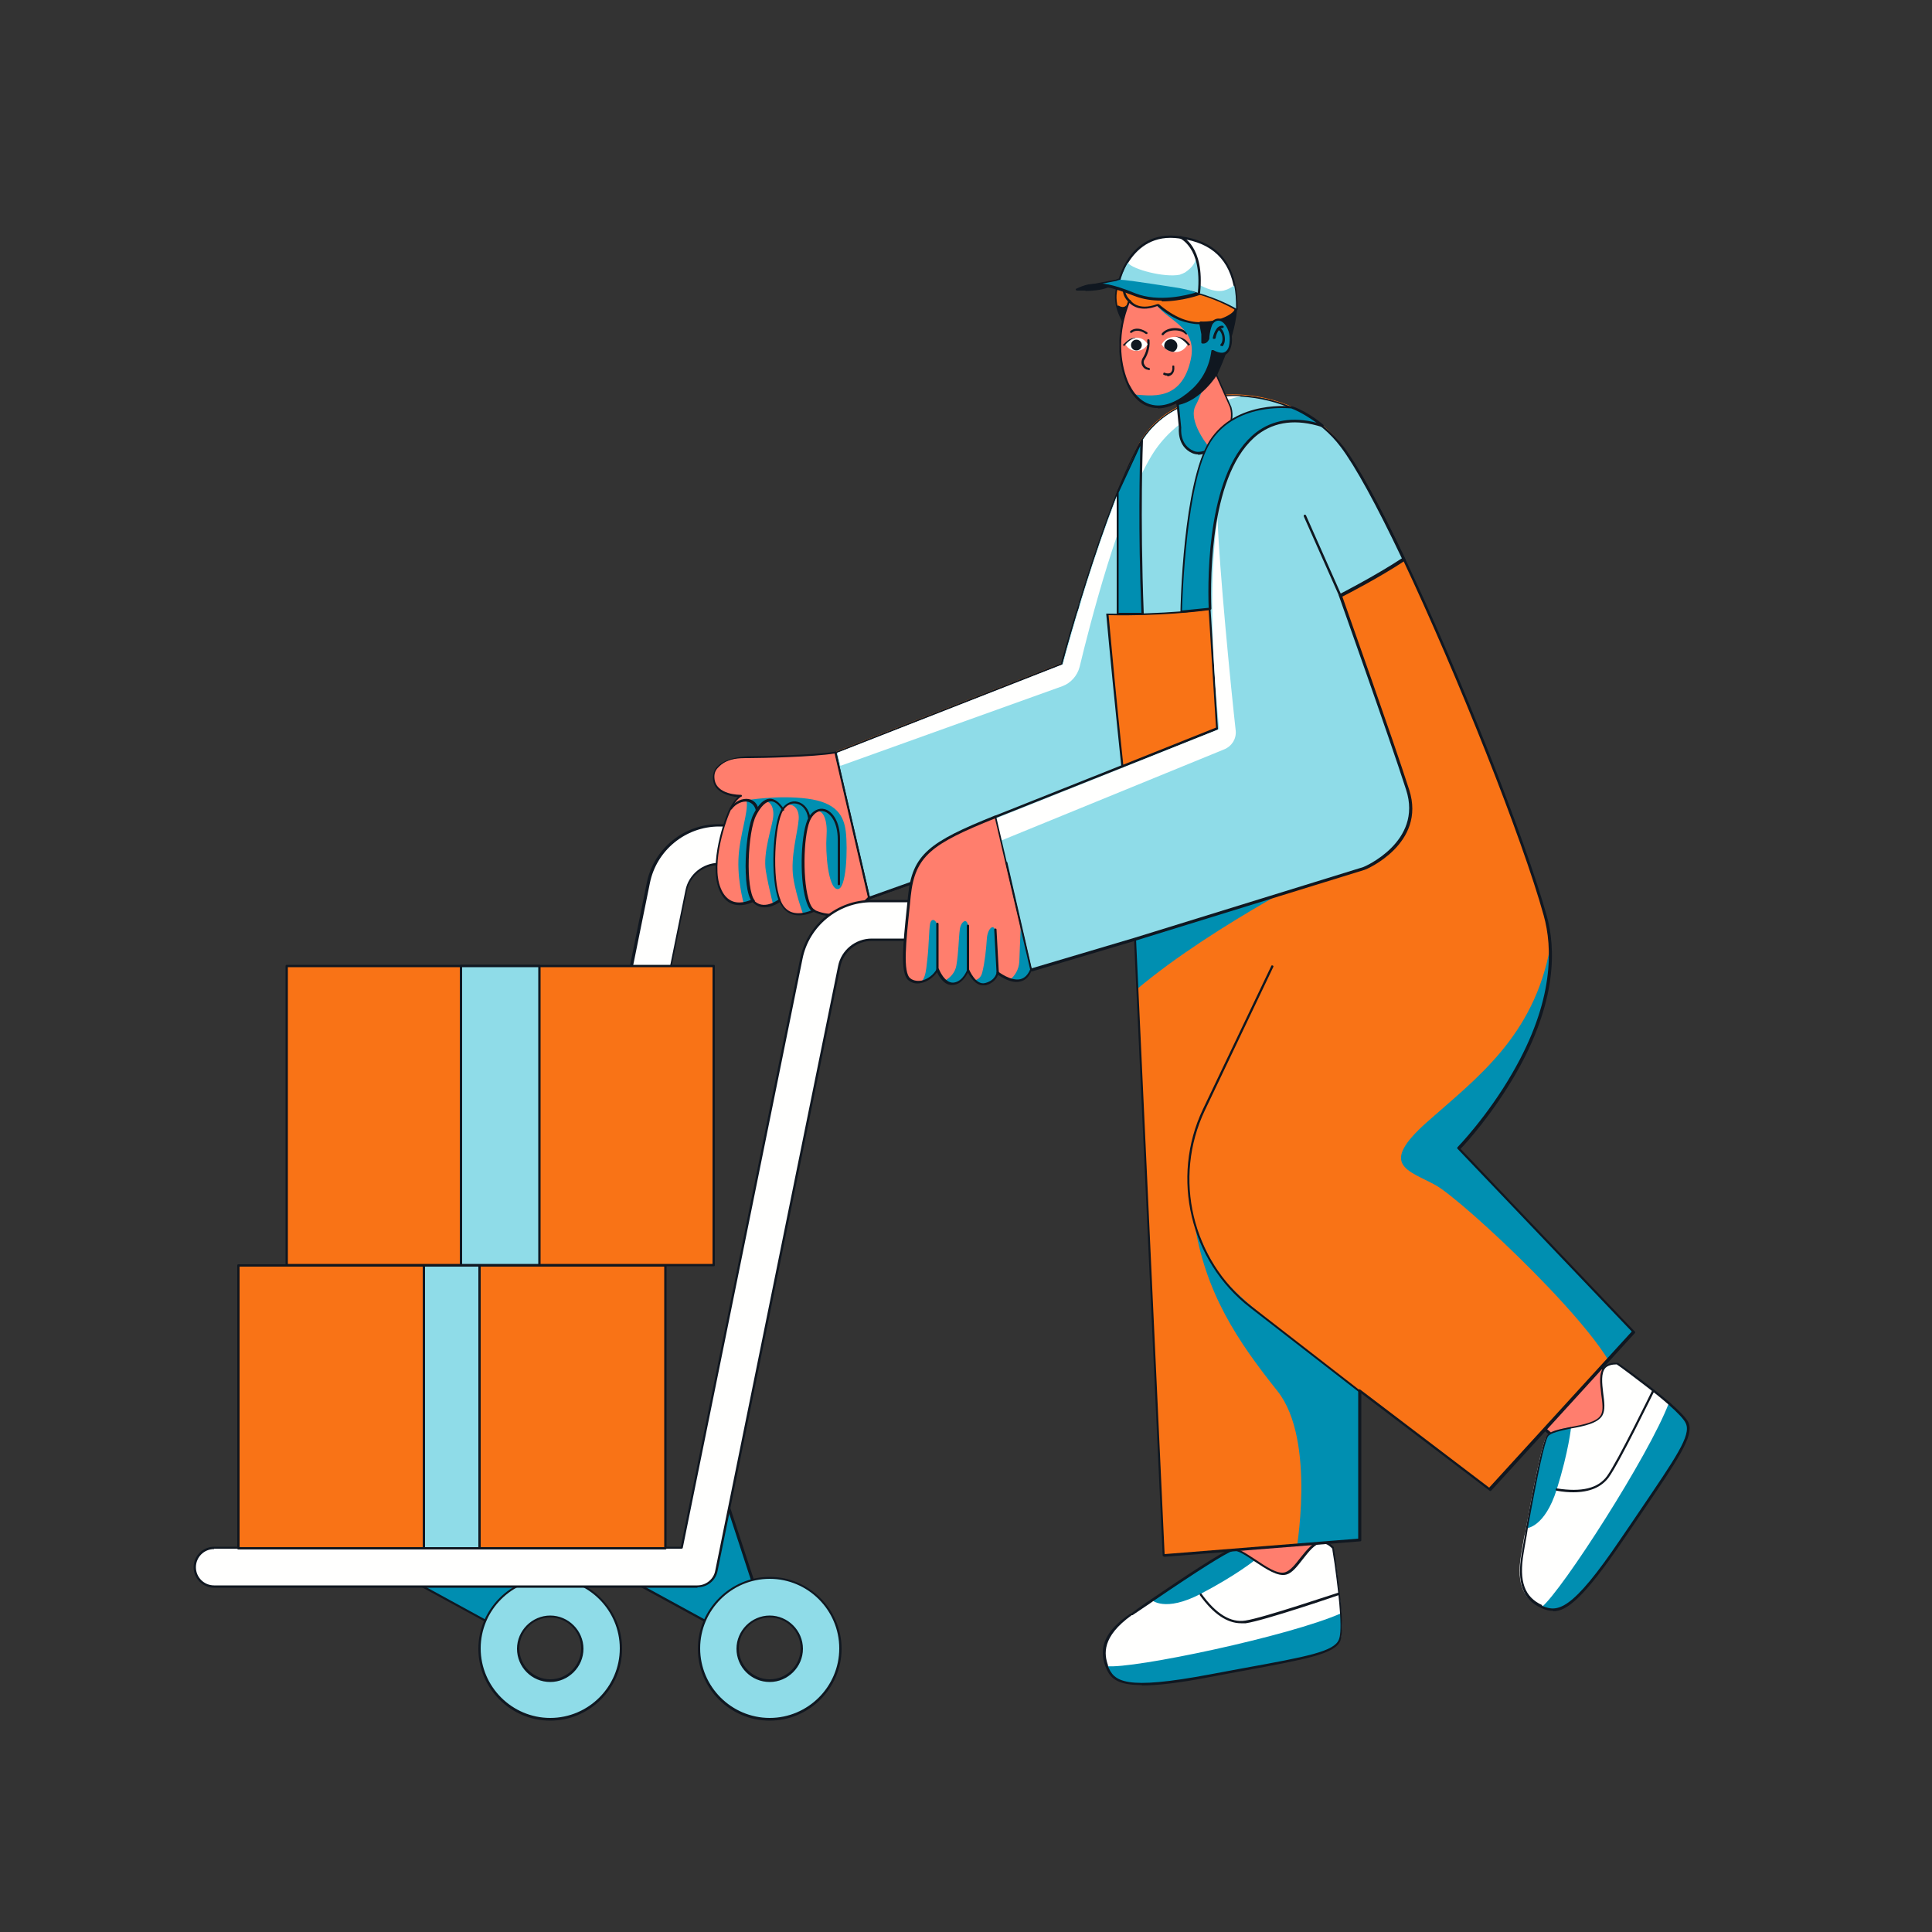
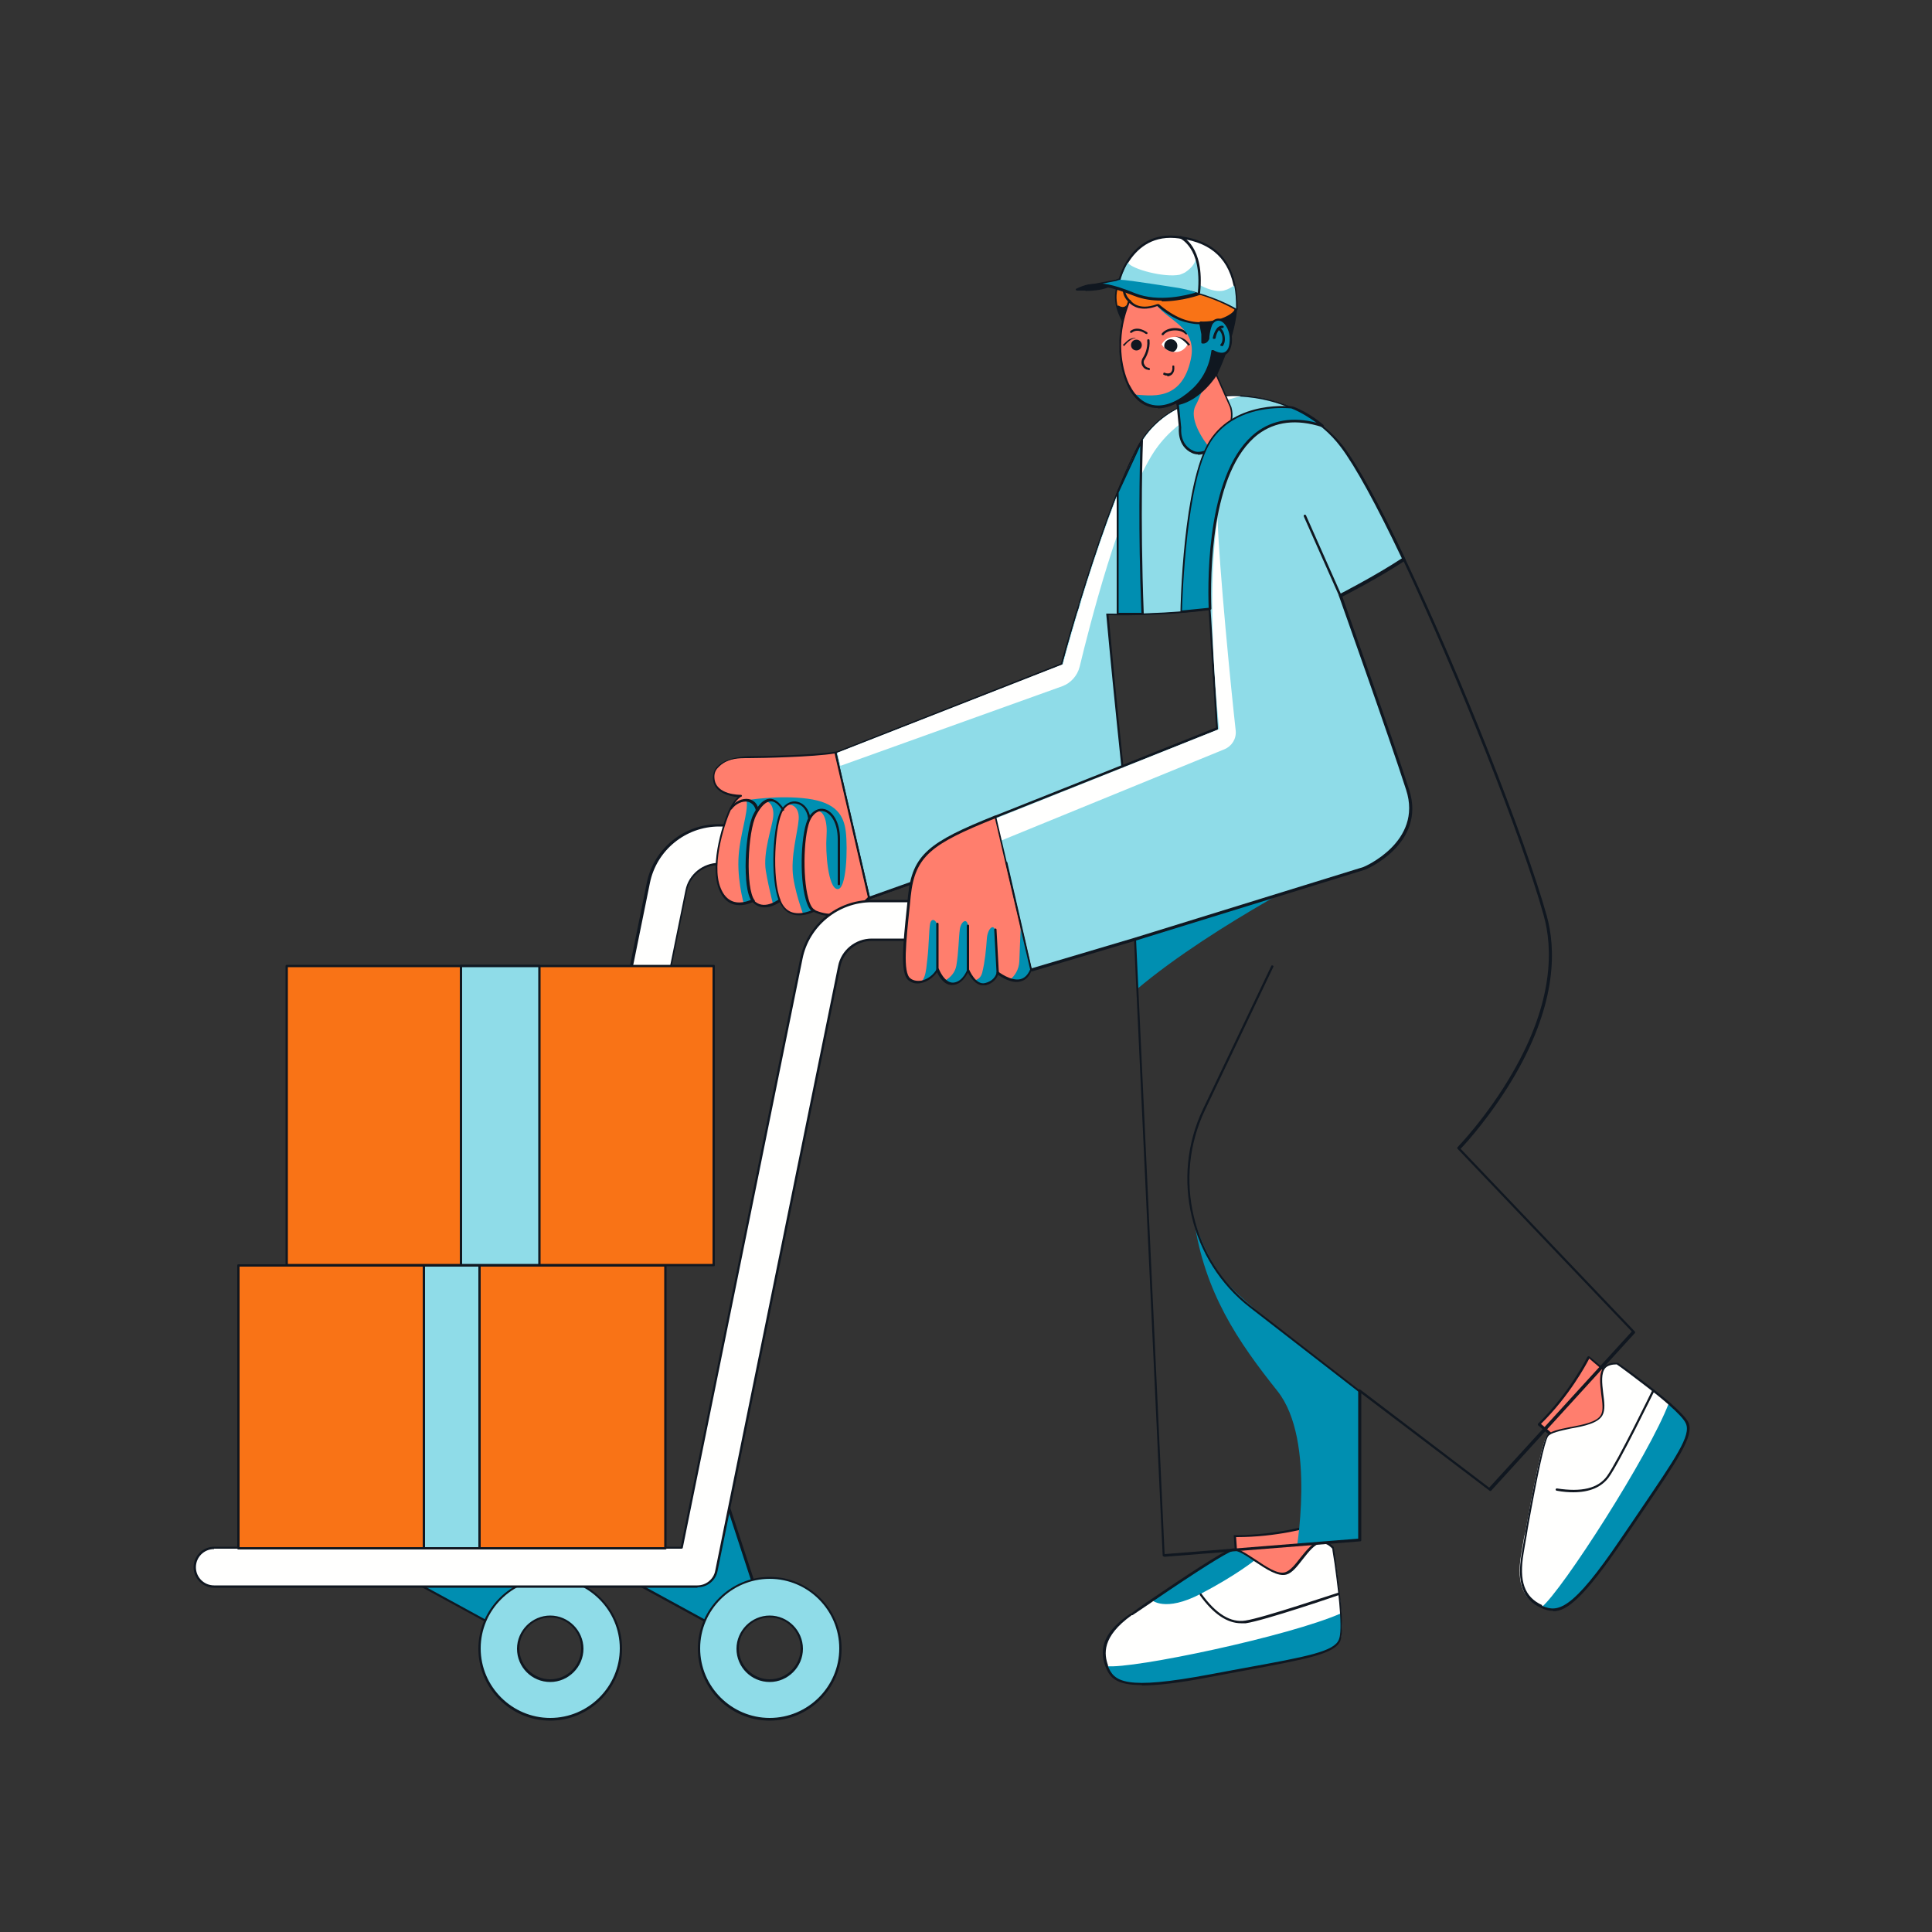
<svg xmlns="http://www.w3.org/2000/svg" transform="scale(1)" id="_0804_Factory_Worker" data-name=" 0804 Factory Worker" version="1.1" viewBox="0 0 500 500" class="show_show__wrapper__graphic__5Waiy ">
  <rect x="0" y="0" width="500" height="500" fill="#333333" stroke="none" />
  <title>React</title>
  <defs>
    <style>
      .cls-1 {
        fill: #101720;
      }

      .cls-1, .cls-2, .cls-3, .cls-4, .cls-5, .cls-6, .cls-7, .cls-8, .cls-9, .cls-10 {
        stroke-width: 0px;
      }

      .cls-2 {
        fill: #008fb1;
      }

      .cls-11 {
        clip-path: url(#clippath);
      }

      .cls-3 {
        fill: none;
      }

      .cls-4 {
        fill: #f97316;
      }

      .cls-5 {
        fill: #008eb1;
      }

      .cls-6 {
        fill: #ff7e6d;
      }

      .cls-12 {
        clip-path: url(#clippath-1);
      }

      .cls-13 {
        clip-path: url(#clippath-4);
      }

      .cls-14 {
        clip-path: url(#clippath-3);
      }

      .cls-15 {
        clip-path: url(#clippath-2);
      }

      .cls-7 {
        fill: #ff7e6e;
      }

      .cls-8 {
        fill: #5c2f00;
      }

      .cls-9 {
        fill: #8fdce8;
      }

      .cls-10 {
        fill: #fffffe;
      }
    </style>
    <clipPath id="clippath">
      <path class="cls-3" d="M216.3,194.7l8.7,37.6s-6.3,7.2-14.5,3.4c0,0-6.5,3.2-8.7-2.6,0,0-4.3,3.3-7.1,0,0,0-5.8,3.3-8.4-3.1s1.3-18,2.8-20.8c1.5-2.8,2.7-3.2,2.7-3.2,0,0-6.8,0-7.1-4.6s6.7-5.5,9.3-5.5,16.9-.3,22.3-1.2h0Z" />
    </clipPath>
    <clipPath id="clippath-1">
      <path class="cls-3" d="M422.7,344.6l-37.2,40.8-33.6-25.6v38.6l-50.7,4-7.4-159.6-26.9,8-16.1-22.2-3.2-4.4-22.5,8-7.8-33.6-.9-4.1,58.4-22.9s1.5-5.5,3.8-13.3c.1-.5.3-1,.5-1.5.2-.6.4-1.2.5-1.8,3.9-12.5,9.5-29.3,14.9-39.6,5.3-10.1,17.1-14.3,28.7-13,9.2,1,18.4,5.4,24.2,13,4,5.3,9.7,16,15.9,29,14.1,29.8,31,72.1,36.5,92.2,8.1,29-22.4,60.3-22.4,60.3l45.3,47.5h0Z" />
    </clipPath>
    <clipPath id="clippath-2">
      <path class="cls-3" d="M257.6,211.4c-17.1,6.9-21.2,10.1-22.3,20.5s-2.3,19.8,0,21.6,6.1-.2,7.3-2.5c0,0,1.4,4,4.1,3.7s3.8-3.7,3.8-3.7c0,0,1.8,4.4,4.5,3.7,2.8-.7,3.1-2.9,3.1-2.9,0,0,6.3,5.1,8.6-.8l-9.2-39.6h0Z" />
    </clipPath>
    <clipPath id="clippath-3">
      <path class="cls-3" d="M300.6,89.2s.9-2.1,3.6-2c2.6,0,3.2,1.8,3.2,1.8,0,0-.9,2.2-3.3,2.1-2.4,0-3.4-1.9-3.4-1.9Z" />
    </clipPath>
    <clipPath id="clippath-4">
      <path class="cls-3" d="M297,89s-.8-1.8-3.1-1.7-2.7,1.6-2.7,1.6c0,0,.8,1.9,2.9,1.8s2.9-1.7,2.9-1.7h0Z" />
    </clipPath>
  </defs>
  <g id="hand">
    <g>
      <path class="cls-10" d="M212.4,218.6c0,2.8-2.2,5-5,5h-21.4c-4.1,0-7.6,2.9-8.4,6.9l-31.8,156.6c-.5,2.3-2.5,4-4.9,4h-26.7v-10h22.6l31-152.6c1.8-8.6,9.4-14.9,18.2-14.9h21.4c2.8,0,5,2.2,5,5h0Z" />
      <path class="cls-1" d="M140.9,391.3h-26.7c-.2,0-.3-.1-.3-.3v-10c0-.2.1-.3.3-.3h22.3l30.9-152.3c1.8-8.8,9.6-15.1,18.5-15.1h21.4c2.9,0,5.3,2.4,5.3,5.3s-2.4,5.3-5.3,5.3h-21.4c-3.9,0-7.3,2.8-8.1,6.6l-31.8,156.6c-.5,2.5-2.7,4.2-5.2,4.2ZM114.6,390.8h26.4c2.2,0,4.2-1.6,4.6-3.8l31.8-156.6c.8-4.1,4.5-7.1,8.7-7.1h21.4c2.6,0,4.7-2.1,4.7-4.7s-2.1-4.7-4.7-4.7h-21.4c-8.7,0-16.2,6.2-17.9,14.6l-31,152.5c0,.1-.2.2-.3.2h-22.3v9.4Z" />
    </g>
    <path class="cls-6" d="M216.3,194.7l8.7,37.6s-6.3,7.2-14.5,3.4c0,0-6.5,3.2-8.7-2.6,0,0-4.3,3.3-7.1,0,0,0-5.8,3.3-8.4-3.1s1.3-18,2.8-20.8,2.7-3.2,2.7-3.2c0,0-6.8,0-7.1-4.6s6.7-5.5,9.3-5.5,16.9-.3,22.3-1.2h0Z" />
    <g class="cls-11">
      <path class="cls-2" d="M193.2,207.1c.6,3.1-1.9,9.1-2.1,15.5s1.7,12.4,1.7,12.4l2.4-.8s-2-5.2-2.2-7.9.8-11.7,1.5-13.6,1.5-4.1,3-5,2.9.9,2.6,3.7-2.7,9.2-1.9,14,2.2,9.9,2.2,9.9l1.4-1.2s-1.3-5.7-1.4-8.3,0-8,.6-11.3,1.6-5.6,2.7-6.1,3.2.4,3,3.6-2.2,9.8-1.4,15.1,3.1,10.9,3.1,10.9l2.6-1.4s-2.1-1.6-2.6-5.3-.7-10.4-.3-14,1.7-7.3,3.4-7.4,2.7,2.6,2.4,6.6.4,13.3,2.8,13.6,2.7-10.6,2.2-14.8-2.4-7.6-9.9-8.6-15.8.4-15.8.4" />
    </g>
    <path class="cls-1" d="M210.5,236s0,0-.1,0c-.8-.4-1.4-1.5-1.9-3.3-1.7-5.9-1.2-17.8.8-21.2,1-1.7,2.6-2.5,4.1-2.1,2,.5,4,3.2,4,7.8v11.6c0,.2-.1.3-.3.3s-.3-.1-.3-.3v-11.6c0-4.3-1.8-6.7-3.5-7.2-1.3-.4-2.5.3-3.4,1.8-1.9,3.2-2.3,15-.7,20.7.4,1.6,1,2.6,1.6,2.9.1,0,.2.3.1.4,0,.1-.2.2-.3.2Z" />
    <path class="cls-1" d="M215.4,237.1c-1.5,0-3.1-.3-4.8-1.1-.6.3-3.5,1.5-5.9.5-1.3-.5-2.2-1.5-2.9-3-1.1.7-4.5,2.6-7,0-.7.3-2.9,1.2-5.1.5-1.6-.5-2.8-1.8-3.6-3.8-2.7-6.6,1.4-18.5,2.8-21.1.8-1.5,1.5-2.4,2.1-2.8-1.9-.2-6.3-1-6.5-4.8,0-1.2.3-2.3,1.1-3.1,2.4-2.6,7.9-2.7,8.5-2.7,3.1,0,17-.3,22.2-1.2.2,0,.3,0,.3.2l8.7,37.6c0,0,0,.2,0,.3,0,0-4.1,4.6-9.9,4.6ZM210.5,235.4s0,0,.1,0c7.3,3.5,13.2-2.3,14-3.2l-8.6-37.2c-5.4.9-19,1.2-22.1,1.2s-5.8,0-8.1,2.5c-.7.7-1,1.6-.9,2.7.3,4.4,6.7,4.3,6.8,4.3.2,0,.3.1.3.2s0,.3-.2.3c0,0-1.2.5-2.5,3.1-1.3,2.4-5.4,14.2-2.8,20.5.7,1.8,1.8,3,3.2,3.5,2.3.8,4.8-.5,4.8-.5.1,0,.3,0,.4,0,2.6,3.1,6.5,0,6.6,0,0,0,.2,0,.3,0,0,0,.2,0,.2.2.6,1.5,1.5,2.5,2.7,3,2.5,1,5.5-.5,5.6-.5,0,0,0,0,.1,0Z" />
    <path class="cls-1" d="M201.9,233.4c-.1,0-.2,0-.3-.2-2.4-5.8-1.6-20.4.7-23.8,1-1.5,2.6-2.3,4.1-1.9,1.7.4,3,2,3.3,4.1,0,.2,0,.3-.3.3-.2,0-.3,0-.3-.3-.3-1.9-1.4-3.3-2.9-3.6-1.3-.3-2.6.3-3.5,1.7-2.2,3.3-3,17.7-.7,23.2,0,.2,0,.3-.2.4,0,0,0,0-.1,0Z" />
    <path class="cls-1" d="M194.8,233.4c0,0-.2,0-.2-.1-2.7-3.4-1.7-18.6.4-22.6,1.3-2.6,2.7-3.9,4.2-4,1.3,0,2.5.9,3.7,2.7,0,.1,0,.3,0,.4-.1,0-.3,0-.4,0-1-1.7-2.1-2.5-3.1-2.4-1.2,0-2.5,1.3-3.7,3.6-2.2,4.2-2.8,19-.4,22,.1.1,0,.3,0,.4,0,0-.1,0-.2,0Z" />
    <path class="cls-1" d="M195.9,209.9c-.1,0-.3,0-.3-.2-.3-1.2-1-1.9-2-2.2-1.4-.3-3.2.5-4.2,1.9,0,.1-.3.2-.4,0-.1,0-.2-.3,0-.4,1.2-1.6,3.1-2.5,4.8-2.2,1.3.3,2.2,1.2,2.5,2.6,0,.2,0,.3-.2.4,0,0,0,0,0,0Z" />
  </g>
  <g id="trolley">
    <g>
      <polygon class="cls-5" points="188 388.5 196.4 414.1 186.2 421.5 160.8 407.7 178.6 405 188 388.5" />
      <path class="cls-1" d="M186.2,421.8s0,0-.1,0l-25.5-13.9c-.1,0-.2-.2-.2-.3s.1-.2.3-.2l17.7-2.6,9.4-16.4c0-.1.2-.2.3-.2.1,0,.2,0,.3.2l8.4,25.6c0,.1,0,.3-.1.3l-10.1,7.4c0,0-.1,0-.2,0ZM161.7,407.8l24.5,13.4,9.8-7.2-8.1-24.8-9.1,15.9c0,0-.1.1-.2.1l-16.9,2.5Z" />
    </g>
    <g>
      <path class="cls-9" d="M199.2,445c-10.1,0-18.3-8.2-18.3-18.3s8.2-18.3,18.3-18.3,18.3,8.2,18.3,18.3-8.2,18.3-18.3,18.3ZM199.2,418.3c-4.6,0-8.3,3.7-8.3,8.3s3.7,8.3,8.3,8.3,8.3-3.7,8.3-8.3-3.7-8.3-8.3-8.3Z" />
      <path class="cls-1" d="M199.2,445.3c-10.3,0-18.6-8.4-18.6-18.6s8.4-18.6,18.6-18.6,18.6,8.4,18.6,18.6-8.4,18.6-18.6,18.6ZM199.2,408.6c-9.9,0-18,8.1-18,18s8.1,18,18,18,18-8.1,18-18-8.1-18-18-18ZM199.2,435.3c-4.8,0-8.6-3.9-8.6-8.6s3.9-8.6,8.6-8.6,8.6,3.9,8.6,8.6-3.9,8.6-8.6,8.6ZM199.2,418.6c-4.4,0-8,3.6-8,8s3.6,8,8,8,8-3.6,8-8-3.6-8-8-8Z" />
    </g>
    <g>
      <polygon class="cls-5" points="131.2 388.5 139.6 414.1 129.5 421.5 104 407.7 121.8 405 131.2 388.5" />
      <path class="cls-1" d="M129.5,421.8s0,0-.1,0l-25.5-13.9c-.1,0-.2-.2-.2-.3s.1-.2.3-.2l17.7-2.6,9.4-16.4c0-.1.2-.2.3-.2.1,0,.2,0,.3.2l8.4,25.6c0,.1,0,.3-.1.3l-10.2,7.4c0,0-.1,0-.2,0ZM104.9,407.8l24.5,13.4,9.8-7.2-8.1-24.8-9.1,15.9c0,0-.1.1-.2.1l-16.9,2.5Z" />
    </g>
    <g>
      <path class="cls-9" d="M142.4,445c-10.1,0-18.3-8.2-18.3-18.3s8.2-18.3,18.3-18.3,18.3,8.2,18.3,18.3-8.2,18.3-18.3,18.3ZM142.4,418.3c-4.6,0-8.3,3.7-8.3,8.3s3.7,8.3,8.3,8.3,8.3-3.7,8.3-8.3-3.7-8.3-8.3-8.3Z" />
      <path class="cls-1" d="M142.4,445.3c-10.3,0-18.6-8.4-18.6-18.6s8.4-18.6,18.6-18.6,18.6,8.4,18.6,18.6-8.4,18.6-18.6,18.6ZM142.4,408.6c-9.9,0-18,8.1-18,18s8.1,18,18,18,18-8.1,18-18-8.1-18-18-18ZM142.4,435.3c-4.8,0-8.6-3.9-8.6-8.6s3.9-8.6,8.6-8.6,8.6,3.9,8.6,8.6-3.9,8.6-8.6,8.6ZM142.4,418.6c-4.4,0-8,3.6-8,8s3.6,8,8,8,8-3.6,8-8-3.6-8-8-8Z" />
    </g>
    <g>
      <path class="cls-10" d="M180.5,410.6H55.4c-2.8,0-5-2.2-5-5s2.2-5,5-5h121l31-152.6c1.8-8.6,9.4-14.9,18.2-14.9h21.4c2.8,0,5,2.2,5,5s-2.2,5-5,5h-21.4c-4.1,0-7.6,2.9-8.4,6.9l-31.8,156.6c-.5,2.3-2.5,4-4.9,4h0Z" />
      <path class="cls-1" d="M180.5,410.9H55.4c-2.9,0-5.3-2.4-5.3-5.3s2.4-5.3,5.3-5.3h120.8l30.9-152.3c1.8-8.8,9.6-15.1,18.5-15.1h21.4c2.9,0,5.3,2.4,5.3,5.3s-2.4,5.3-5.3,5.3h-21.4c-3.9,0-7.3,2.8-8.1,6.6l-31.8,156.5c-.5,2.5-2.7,4.2-5.2,4.2h0ZM55.4,400.9c-2.6,0-4.7,2.1-4.7,4.7s2.1,4.7,4.7,4.7h125.1c2.2,0,4.2-1.6,4.6-3.8l31.8-156.5c.8-4.1,4.5-7.1,8.7-7.1h21.4c2.6,0,4.7-2.1,4.7-4.7s-2.1-4.7-4.7-4.7h-21.4c-8.7,0-16.2,6.2-17.9,14.6l-31,152.5c0,.1-.2.2-.3.2H55.4Z" />
    </g>
    <g>
      <rect class="cls-4" x="61.7" y="327.4" width="110.5" height="73.2" />
      <path class="cls-1" d="M172.1,401H61.7c-.2,0-.3-.1-.3-.3v-73.2c0-.2.1-.3.3-.3h110.5c.2,0,.3.1.3.3v73.2c0,.2-.1.3-.3.3ZM62,400.4h109.9v-72.6H62v72.6Z" />
    </g>
    <g>
      <rect class="cls-9" x="109.7" y="327.4" width="14.4" height="73.2" />
      <path class="cls-1" d="M124.1,401h-14.4c-.2,0-.3-.1-.3-.3v-73.2c0-.2.1-.3.3-.3h14.4c.2,0,.3.1.3.3v73.2c0,.2-.1.3-.3.3ZM110,400.4h13.8v-72.6h-13.8v72.6Z" />
    </g>
    <g>
      <rect class="cls-4" x="74.2" y="250" width="110.5" height="77.4" />
      <path class="cls-1" d="M184.7,327.7h-110.5c-.2,0-.3-.1-.3-.3v-77.4c0-.2.1-.3.3-.3h110.5c.2,0,.3.1.3.3v77.4c0,.2-.1.3-.3.3ZM74.5,327.1h109.9v-76.8h-109.9v76.8Z" />
    </g>
    <g>
      <rect class="cls-9" x="119.3" y="250" width="20.3" height="77.4" />
      <path class="cls-1" d="M139.6,327.7h-20.3c-.2,0-.3-.1-.3-.3v-77.4c0-.2.1-.3.3-.3h20.3c.2,0,.3.1.3.3v77.4c0,.2-.1.3-.3.3ZM119.6,327.1h19.7v-76.8h-19.7v76.8Z" />
    </g>
  </g>
  <g id="character">
    <g>
      <path class="cls-7" d="M341.7,403.9l-.8-9.6s-9.5,3.2-21.4,3.1l1,15,11.9-.7,9.2-7.9h0Z" />
      <path class="cls-1" d="M320.6,412.8c-.2,0-.3-.1-.3-.3l-1-15c0,0,0-.2,0-.2,0,0,.1,0,.2,0,11.8,0,21.2-3.1,21.3-3.1,0,0,.2,0,.3,0,0,0,.1.1.1.2l.8,9.6c0,0,0,.2-.1.3l-9.2,7.9s-.1,0-.2,0l-11.9.7h0ZM319.9,397.8l1,14.4,11.5-.7,9-7.7-.7-9c-1.8.6-10.3,3-20.6,3h-.2Z" />
    </g>
    <path class="cls-10" d="M286.4,431.2c1.6,4,4,6.7,26.9,2.4,22.9-4.3,31.9-5.4,33.5-9.2.5-1.1.5-3.8.3-6.9-.3-4.2-.9-9.3-1.4-12.7h0c-.4-2.4-.6-4.1-.6-4.1-5.1-5.5-8.4,5.5-12.3,6.6-2.1.6-5.1-1.5-7.9-3.3h0c-2.4-1.6-4.6-3.1-6-2.8-2.3.6-12.8,7.7-20.7,13-.5.4-1.1.8-1.6,1.1h0c-1.5,1-2.8,1.9-3.9,2.7-7,4.9-7.8,9.2-6.2,13.3h0Z" />
    <path class="cls-5" d="M286.4,431.2c1.6,4,4,6.7,26.9,2.4,22.9-4.3,31.9-5.4,33.5-9.2.5-1.1.5-3.8.3-6.9-13.2,5.9-54,14.5-60.7,13.7h0Z" />
    <path class="cls-5" d="M298.1,414.1s3.4,3.2,12.6-1.6c9.2-4.8,14-8.7,14-8.7h0c-2.4-1.6-4.6-3.1-6-2.8-2.3.6-12.8,7.7-20.7,13h0Z" />
    <path class="cls-1" d="M321.2,420.1c-3.6,0-7.2-2.4-10.7-7.3,0-.1,0-.3,0-.4.1,0,.3,0,.4,0,3.8,5.3,7.6,7.6,11.4,7,4.7-.7,23.8-7.2,24-7.2.2,0,.3,0,.4.2,0,.2,0,.3-.2.4-.8.3-19.3,6.6-24.1,7.3-.4,0-.8,0-1.2,0Z" />
    <path class="cls-1" d="M295.6,436.1c-6.9,0-8.4-2-9.5-4.8h0c-1.9-5,0-9.3,6.3-13.6h.2c1.1-.9,2.3-1.7,3.7-2.7.5-.4,1.1-.7,1.6-1.1,8.2-5.6,18.5-12.4,20.8-13.1,1.5-.4,3.7,1.2,6.2,2.8,0,0,0,0,0,0,2.7,1.8,5.7,3.9,7.7,3.3,1.3-.4,2.6-2,3.9-3.7,1.7-2.1,3.4-4.3,5.5-4.4,1.1,0,2.1.5,3.2,1.6,0,0,0,0,0,.2,0,0,.3,1.7.6,4.1.7,5.2,1.2,9.5,1.4,12.8.2,3.6.1,6-.3,7.1-1.4,3.4-8.3,4.7-25.1,7.8-2.6.5-5.5,1-8.6,1.6-8.2,1.6-13.9,2.2-17.8,2.2ZM286.7,431.1c1.6,4.1,4.3,6.4,26.6,2.2,3.1-.6,6-1.1,8.6-1.6,16.5-3,23.4-4.3,24.6-7.4.3-.7.6-2.4.3-6.8-.2-3.3-.7-7.5-1.4-12.7-.3-2.1-.6-3.6-.6-4-.9-1-1.8-1.4-2.7-1.4-1.8,0-3.4,2.2-5,4.2-1.4,1.8-2.7,3.5-4.2,3.9-2.2.6-5.2-1.4-8.2-3.4,0,0,0,0,0,0-2.2-1.5-4.5-3.1-5.7-2.7-1.7.5-9,5.1-20.6,13-.6.4-1.1.8-1.6,1.1-1.4.9-2.6,1.8-3.7,2.5h-.2c-7.8,5.6-7.2,10.1-6.1,13.1h0Z" />
    <g>
      <path class="cls-7" d="M418.5,357.3l-7.3-6.2s-4.4,9-12.9,17.4l11.4,9.8,7.9-8.9.9-12.1h0Z" />
      <path class="cls-1" d="M409.7,378.7c0,0-.1,0-.2,0l-11.4-9.8c0,0-.1-.1-.1-.2,0,0,0-.2,0-.2,8.4-8.3,12.7-17.2,12.8-17.3,0,0,.1-.1.2-.2,0,0,.2,0,.3,0l7.3,6.2c0,0,.2.2.2.3s0,0,0,0l-.9,12.1c0,0,0,.1,0,.2l-7.9,8.9c0,0-.1.1-.2.1ZM398.8,368.5l10.9,9.4,7.6-8.6.9-11.8-6.9-5.9c-.9,1.7-5.1,9.6-12.5,16.9Z" />
    </g>
    <path class="cls-10" d="M399,415.9c4,1.7,7.6,1.9,20.6-17.4,13-19.3,18.6-26.5,17-30.3-.5-1.1-2.4-3-4.7-5.1-3.2-2.8-7.2-5.9-10.1-7.9h0c-2-1.5-3.4-2.4-3.4-2.4-7.5-.2-2,9.9-4,13.4-1,1.9-4.6,2.6-8,3.3h0c-2.9.6-5.5,1.1-6.2,2.3-1.2,2-3.6,14.5-5.3,23.8-.1.7-.2,1.3-.4,1.9h0c-.3,1.7-.6,3.3-.8,4.6-1.5,8.5,1.1,12,5.1,13.8h0Z" />
    <path class="cls-5" d="M399,415.9c4,1.7,7.6,1.9,20.6-17.4,13-19.3,18.6-26.5,17-30.3-.5-1.1-2.4-3-4.7-5.1-5.1,13.5-27.7,48.6-32.9,52.8h0Z" />
-     <path class="cls-5" d="M395.1,395.5s4.7-.2,7.8-10.1,3.7-16.1,3.7-16.1h0c-2.9.6-5.5,1.1-6.2,2.3-1.2,2-3.6,14.5-5.3,23.8h0Z" />
    <path class="cls-1" d="M407.3,386.2c-1.3,0-2.8-.1-4.4-.4-.2,0-.3-.2-.3-.3,0-.2.2-.3.3-.3,6.4,1,10.7,0,13-3.2,2.8-3.9,11.6-22,11.7-22.2,0-.1.3-.2.4-.1.1,0,.2.3.1.4-.4.7-8.9,18.3-11.8,22.3-1.9,2.5-4.9,3.8-9.2,3.8Z" />
    <path class="cls-1" d="M401.9,416.9c-1,0-2-.3-2.9-.7,0,0,0,0,0,0-4.9-2.1-6.5-6.6-5.2-14.1.2-1.3.5-2.9.8-4.6l.3-1.9c2.6-14.3,4.4-22.3,5.3-23.9.7-1.3,3.3-1.8,6.3-2.4,0,0,.1,0,.1,0,3.1-.6,6.7-1.3,7.7-3.1.7-1.2.4-3.2.1-5.4-.3-2.7-.7-5.5.7-7,.7-.8,1.8-1.2,3.4-1.1,0,0,.1,0,.2,0,0,0,1.4,1,3.4,2.4,2.3,1.7,6.7,5,10.1,7.9,2.7,2.4,4.3,4.1,4.8,5.2,1.4,3.4-2.5,9.2-12.1,23.3-1.5,2.2-3.1,4.6-4.9,7.2-10,14.7-14.5,18.3-18,18.3ZM399.1,415.6s0,0,0,0c4,1.7,7.6,1.5,20.3-17.3,1.8-2.6,3.4-5,4.9-7.2,9.4-13.9,13.4-19.6,12-22.7-.4-1-2-2.7-4.6-5-3.4-3-7.8-6.2-10-7.9-1.7-1.3-3-2.2-3.3-2.4-1.3,0-2.3.3-2.9.9-1.2,1.3-.9,4-.6,6.5.3,2.3.6,4.4-.2,5.8-1.1,2-4.7,2.8-8.2,3.4,0,0,0,0,0,0-2.7.6-5.3,1.1-5.9,2.1-.9,1.5-2.7,9.8-5.2,23.7l-.3,1.9c-.3,1.7-.6,3.3-.8,4.6-1.2,7.2.2,11.3,4.8,13.4Z" />
-     <path class="cls-4" d="M422.7,344.6l-37.2,40.8-33.6-25.6v38.6l-50.7,4-7.4-159.6-26.9,8-16.1-22.2-3.2-4.4-22.5,8-7.8-33.6-.9-4.1,58.4-22.9s1.5-5.5,3.8-13.3c.1-.5.3-1,.5-1.5.2-.6.4-1.2.5-1.8,3.9-12.5,9.5-29.3,14.9-39.7,5.3-10.1,17.1-14.3,28.7-13,9.2,1,18.4,5.4,24.2,13,4,5.3,9.7,16,15.9,29,14.1,29.8,31,72.1,36.5,92.2,8.1,29-22.4,60.3-22.4,60.3l45.3,47.5h0Z" />
    <g class="cls-12">
      <g>
        <path class="cls-2" d="M309,315.6c2.7,18.9,11.4,31.6,21.6,44.4s4.7,42.5,4.7,42.5l26.9-1.4-6.2-38-21.4-16.6s-11.8-8.6-17-14.4-8.1-14.6-8.6-16.5" />
-         <path class="cls-2" d="M401.2,245c-4.2,23.3-19.3,34.2-31.9,45.4s-4.9,12.4,2.2,16.3,45,39.3,47.1,50.6,18.4-6.2,18.4-6.2l-35.8-106.1" />
        <path class="cls-2" d="M290.5,259.3c18.6-17.3,53.4-34.8,53.4-34.8l-57.3,15.1,3.9,19.7Z" />
      </g>
    </g>
    <path class="cls-1" d="M301.2,402.8c0,0-.1,0-.2,0,0,0,0-.1-.1-.2l-7.4-159.2-26.6,7.9c-.1,0-.3,0-.3-.1l-19.2-26.4-22.3,7.9c0,0-.2,0-.2,0,0,0-.1-.1-.1-.2l-8.7-37.6c0-.1,0-.3.2-.3l58.3-22.9c.2-.9,1.7-6.1,3.8-13.1l.2-.5c.1-.3.2-.7.3-1,.2-.6.4-1.2.5-1.7,3.8-12.4,9.5-29.4,14.9-39.7,5-9.5,16.1-14.6,29-13.2,10,1.1,18.8,5.9,24.4,13.1,3.7,4.9,9.3,15,16,29.1,14.3,30.1,31,72.3,36.6,92.3,2.3,8.3,2.8,22.2-8.2,41.2-6,10.3-12.8,17.8-14.1,19.1l45.1,47.3c.1.1.1.3,0,.4l-37.2,40.8c-.1.1-.3.1-.4,0l-33.2-25.2v38c0,.2-.1.3-.3.3l-50.7,4s0,0,0,0ZM293.7,242.7c0,0,.1,0,.2,0,0,0,.1.1.1.2l7.4,159.3,50.1-4v-38.3c0-.1,0-.2.2-.3s.2,0,.3,0l33.4,25.4,36.9-40.4-45.1-47.3c-.1-.1-.1-.3,0-.4,0,0,7.7-7.9,14.2-19.2,10.9-18.8,10.4-32.6,8.1-40.8-5.5-19.9-22.3-62.1-36.5-92.2-6.7-14.1-12.2-24.1-15.9-29-5.4-7.2-14.2-11.9-24-12.9-12.7-1.4-23.5,3.6-28.4,12.9-5.4,10.3-11.1,27.2-14.9,39.6-.2.6-.4,1.2-.5,1.8-.1.3-.2.7-.3,1l-.2.5c-2.3,7.7-3.8,13.2-3.8,13.3,0,0,0,.2-.2.2l-58.2,22.8,8.6,37.1,22.2-7.9c.1,0,.3,0,.3.1l19.2,26.5,26.7-7.9s0,0,0,0Z" />
    <g>
      <path class="cls-9" d="M364.3,204.3c-4.5-13.9-17.4-50.2-17.4-50.2,0,0,9.3-4.7,16.5-9.4-6.2-13.1-11.9-23.8-15.9-29.1-5.8-7.6-14.9-12-24.2-13-11.6-1.3-23.4,2.9-28.7,13-5.4,10.3-11,27.1-14.9,39.7-.2.6-.4,1.2-.5,1.8-.2.5-.3,1-.5,1.5-2.4,7.8-3.8,13.3-3.8,13.3l-58.4,22.9.9,4.1,7.8,33.6,22.5-8,3.2,4.4,9.7-5.5,6.4,27.7,26.9-8,59.2-18.3s15.8-6.5,11.3-20.4h0ZM290.5,198.3c-1-9.4-2.7-26-3.9-39.4,14.8.3,26.5-1.3,26.5-1.3l2,30.9-24.6,9.8h0Z" />
      <path class="cls-1" d="M266.8,251.3c0,0-.1,0-.2,0,0,0-.1-.1-.1-.2l-6.3-27.3-9.3,5.3c-.1,0-.3,0-.4,0l-3.1-4.3-22.3,7.9c0,0-.2,0-.2,0,0,0-.1-.1-.1-.2l-8.7-37.6c0-.1,0-.3.2-.3l58.3-22.9c.2-.9,1.7-6.1,3.8-13.1l.2-.5c.1-.3.2-.7.3-1,.2-.6.4-1.2.5-1.7,3.8-12.4,9.5-29.4,14.9-39.7,5-9.5,16.1-14.6,29-13.2,10,1.1,18.8,5.9,24.4,13.1,3.7,4.9,9.3,15,16,29.1,0,.1,0,.3-.1.4-6.5,4.3-14.8,8.6-16.2,9.3,1.1,3.2,13.1,36.9,17.3,50h0c4.5,14-11.3,20.7-11.5,20.7l-59.2,18.3-26.9,8s0,0,0,0ZM260.4,223s0,0,.1,0c0,0,.2.1.2.2l6.3,27.4,26.6-7.9,59.2-18.3c.1,0,15.5-6.5,11.1-20h0c-4.4-13.7-17.3-49.9-17.4-50.2,0-.1,0-.3.1-.4,0,0,9.2-4.7,16.2-9.3-6.6-13.9-12.1-23.9-15.8-28.8-5.4-7.2-14.2-11.9-24-12.9-12.7-1.4-23.5,3.6-28.4,12.9-5.4,10.3-11.1,27.2-14.9,39.6-.2.6-.4,1.2-.5,1.8-.1.3-.2.7-.3,1l-.2.5c-2.3,7.7-3.8,13.2-3.8,13.3,0,0,0,.2-.2.2l-58.2,22.8,8.6,37.1,22.2-7.9c.1,0,.3,0,.3.1l3.1,4.2,9.4-5.3s0,0,.1,0ZM290.5,198.6c0,0-.1,0-.2,0,0,0-.1-.1-.1-.2-1.7-16.2-3-29.5-3.9-39.4,0,0,0-.2,0-.2,0,0,.1,0,.2,0,14.6.3,26.4-1.3,26.5-1.3,0,0,.2,0,.2,0,0,0,.1.1.1.2l1.9,30.9c0,.1,0,.2-.2.3l-24.6,9.8s0,0-.1,0ZM286.9,159.2c.9,9.8,2.1,22.8,3.8,38.7l24-9.6-1.9-30.4c-2,.3-12.8,1.6-25.9,1.3Z" />
    </g>
    <path class="cls-10" d="M253,213.7l62.5-25v-.2c-3.1-30.8-1.4-47.9-.4-54.4.4,12.8,3.5,44.3,4.7,55,.2,2.1-1,4-2.9,4.8l-57.7,23.6-6.1-3.7h0Z" />
    <path class="cls-10" d="M216.7,194.8l58.4-22.9h0c0-.2,1.5-5.7,3.8-13.4l.5-1.5c.2-.6.4-1.2.5-1.8,3.8-12.4,9.5-29.3,14.9-39.6,4.3-8.2,13.4-13.1,24.4-13.1s1.3,0,2,0c-7.8,1.9-17.4,6-23.1,15.3-8.4,13.8-16.1,44-18.7,54.8-.6,2.3-2.3,4.2-4.5,5l-57.4,20.6-.8-3.5h0Z" />
    <path class="cls-6" d="M257.6,211.4c-17.1,6.9-21.2,10.1-22.3,20.5s-2.3,19.8,0,21.6,6.1-.2,7.3-2.5c0,0,1.4,4,4.1,3.7s3.8-3.7,3.8-3.7c0,0,1.8,4.4,4.5,3.7,2.8-.7,3.1-2.9,3.1-2.9,0,0,6.3,5.1,8.6-.8l-9.2-39.6h0Z" />
    <g class="cls-15">
      <path class="cls-2" d="M236.4,255.2c3.2-.7,3.2-3.6,3.6-7s.4-7.4.7-9.1,1.9-1.3,2,1.5.1,11.1,0,12.8,4.2,0,4.8-3.5.6-7.2.9-9.4,2.2-3.4,2.2,0v13.1s2.9.9,3.6-1.9,1-6,1.2-8.8,2.1-4.4,2.3-1.1.7,11.4,1.2,12.4,4.7-1.1,4.9-5.4.5-13.5.5-13.5l4,17-3.3,5-12.8,2.4-15.9-4.6h0Z" />
    </g>
    <path class="cls-1" d="M254.4,255c-2,0-3.3-2.2-3.9-3.3-.5,1-1.7,3-3.8,3.2-2.3.3-3.7-2.2-4.2-3.3-.9,1.3-2.5,2.5-4.1,2.8-1.3.3-2.4,0-3.3-.7-2.2-1.8-1.4-9.3-.4-18.9.1-1,.2-2,.3-3,1.1-10.7,5.5-13.9,22.4-20.7,0,0,0,0,.1,0,.2,0,.3,0,.3.2l9.2,39.6c0,0,0,.1,0,.2-.6,1.6-1.6,2.6-2.9,2.9-2.3.6-4.9-1.1-5.8-1.7-.3.7-1,2.1-3.2,2.7-.2,0-.5,0-.7,0ZM250.5,250.7c.1,0,.2,0,.3.2,0,0,1.7,4.2,4.2,3.5,2.6-.7,2.9-2.6,2.9-2.7,0-.1,0-.2.2-.2.1,0,.2,0,.3,0,0,0,3.2,2.5,5.7,1.9,1.1-.3,1.9-1.1,2.5-2.5l-9.1-39.1c-16.4,6.6-20.7,9.7-21.8,20.1-.1,1-.2,2-.3,3-.9,8.6-1.8,16.8.2,18.3.9.7,2,.7,2.8.6,1.6-.3,3.3-1.6,4-3,0-.1.2-.2.3-.2.1,0,.2,0,.3.2,0,0,1.4,3.7,3.8,3.5,2.5-.3,3.5-3.4,3.6-3.5,0-.1.2-.2.3-.2h0Z" />
    <path class="cls-1" d="M242.6,251.3h0c-.2,0-.3-.1-.3-.3,0-5.9,0-11.8,0-11.9,0-.2.1-.3.3-.3.1,0,.3.1.3.3,0,0,0,5.9,0,11.9,0,.2-.1.3-.3.3Z" />
    <path class="cls-1" d="M250.5,251.3c-.2,0-.3-.1-.3-.3v-11.4c0-.2.1-.3.3-.3s.3.1.3.3v11.4c0,.2-.1.3-.3.3Z" />
    <path class="cls-1" d="M258.2,252c-.2,0-.3-.1-.3-.3l-.6-11.1c0-.2.1-.3.3-.3.2,0,.3.1.3.3l.6,11.1c0,.2-.1.3-.3.3h0Z" />
    <path class="cls-1" d="M257.6,211.7c-.1,0-.2,0-.3-.2s0-.3.2-.4l32.9-13.1c.2,0,.3,0,.4.2s0,.3-.2.4l-32.9,13.1s0,0-.1,0Z" />
    <path class="cls-1" d="M351.8,360.2c0,0-.1,0-.2,0l-28.1-21.8c-15.5-12-20.6-33.6-12.2-51.3l17.7-37.1c0-.2.3-.2.4-.1.2,0,.2.3.1.4l-17.7,37.1c-8.3,17.5-3.3,38.7,12,50.6l28.1,21.8c.1.1.2.3,0,.4,0,0-.1.1-.2.1Z" />
    <g>
      <path class="cls-5" d="M295.7,158.9c-1-26.3-.2-44.9-.2-44.9l-6.3,13.5v31.5h6.5c0,0,0,0,0,0Z" />
      <path class="cls-1" d="M289.2,159.2c0,0-.2,0-.2,0,0,0,0-.1,0-.2v-31.5s0,0,0-.1l6.3-13.5c0-.1.2-.2.3-.2.1,0,.2.2.2.3,0,.2-.8,18.9.2,44.8,0,0,0,0,0,0,0,.2-.1.3-.3.3h-6.5c0,0,0,0,0,0ZM289.5,127.5v31.1h5.9c-.9-21.7-.4-38.3-.3-43.2l-5.6,12.1Z" />
    </g>
    <path class="cls-1" d="M346.8,154.3c-.1,0-.2,0-.3-.2l-9.1-20.5c0-.2,0-.3.2-.4.2,0,.3,0,.4.2l9.1,20.5c0,.2,0,.3-.2.4,0,0,0,0-.1,0Z" />
    <g>
      <path class="cls-4" d="M319.9,78.5c0,.6,0,1.3-.1,2h0c-.7,7.5-5.1,16.3-5.1,16.3l-5.6-3-17.8-9.7c-2.9-4.3-3.4-8.7-1.3-11.8,2.1-3.1,3.5-4.7,9.6-4.3,6.1.4,12.1,5.1,12.1,5.1,0,0,8-2.3,8,5.5h0Z" />
      <path class="cls-1" d="M314.7,97.1s0,0-.1,0l-23.3-12.7s0,0-.1,0c-3-4.4-3.5-8.9-1.3-12.1,2.1-3.1,3.6-4.9,9.9-4.5,5.7.3,11.3,4.4,12.2,5,.7-.2,4-.8,6.2.8,1.3,1,2,2.7,2,5h-.3s.3,0,.3,0c0,.6,0,1.3-.1,2-.7,7.4-5.1,16.3-5.1,16.4,0,0-.1.1-.2.2,0,0,0,0,0,0ZM291.6,83.8l23,12.6c.7-1.6,4.3-9.3,4.9-15.9,0-.7.1-1.3.1-1.9h0c0-2.1-.6-3.6-1.8-4.5-2.2-1.7-5.8-.7-5.9-.7,0,0-.2,0-.3,0,0,0-6.1-4.6-12-5-6-.4-7.4,1.2-9.4,4.2-2,3-1.6,7.2,1.2,11.4Z" />
    </g>
    <g>
      <path class="cls-1" d="M291.6,79.4c-.9.9-2.3,0-2.3,0l1.3,3.6,1-3.5" />
      <path class="cls-1" d="M290.6,83.2c-.1,0-.2,0-.3-.2l-1.3-3.6c0-.1,0-.3.1-.3.1,0,.3,0,.4,0,0,0,1.2.8,1.9,0,0,0,.2-.1.4,0,.1,0,.2.2.1.3l-1,3.5c0,.1-.1.2-.3.2h0ZM289.9,80l.7,2,.5-1.9c-.4.1-.9,0-1.2,0Z" />
    </g>
    <g>
      <path class="cls-1" d="M319.8,80.5c-.7,7.5-5.1,16.3-5.1,16.3l-5.6-2.7v-.3s1.6-10.2,1.6-10.2c4.3.2,8.2-1.5,9.1-3.1h0Z" />
      <path class="cls-1" d="M314.7,97.1s0,0-.1,0l-5.6-2.7c-.1,0-.2-.2-.2-.3v-.4s1.6-10.2,1.6-10.2c0-.2.2-.3.3-.3,4.3.2,8-1.6,8.8-3,0-.1.2-.2.3-.2.1,0,.2.2.2.3s0,0,0,0c-.7,7.4-5.1,16.3-5.1,16.4,0,.1-.2.2-.3.2ZM309.4,94l5.2,2.5c.7-1.5,3.9-8.6,4.8-14.9-1.5,1.4-4.8,2.6-8.4,2.5l-1.5,10Z" />
    </g>
    <path class="cls-8" d="M313.9,91.1c-.4-.2-.7-.4-.7-.4l.2-.3s.3.2.6.4l-.2.3Z" />
    <path class="cls-6" d="M313.4,116.2c-1.6,1-3.3,1.4-4.6.8-4-1.8-3.4-6.3-3.4-6.3l-.9-9.1,7.4-7.5,1.1-1.1,5.5,12.5c1.2,4.2-1.8,8.8-5.1,10.8h0Z" />
    <path class="cls-5" d="M313.4,116.2c-1.6,1-3.3,1.4-4.6.8-4-1.8-3.4-6.3-3.4-6.3l-.9-9.1,7.4-7.5,1.1.6s-1.4,6.2-3.6,10.3c-1.7,3.2,1.6,8.5,3.9,11.2h0Z" />
    <g>
      <path class="cls-1" d="M314.7,96.8s-4.2,6.5-9.9,7.7l-.3-2.9,8.9-7.9,1.4,3.1Z" />
      <path class="cls-1" d="M304.5,104.9l-.3-3.4,9.3-8.3,1.6,3.6h0c-.2.4-4.3,6.8-10.1,8h-.3ZM304.8,101.8l.2,2.4c5-1.3,8.7-6.5,9.3-7.4l-1.1-2.6-8.4,7.5Z" />
    </g>
    <path class="cls-1" d="M310.1,117.6c-.5,0-1-.1-1.5-.3-4.1-1.8-3.5-6.5-3.5-6.6l-.9-9.1c0,0,0-.2,0-.2l8.5-8.7c0,0,.2-.1.3,0,0,0,.2,0,.2.2l5.5,12.5c1.2,4.3-1.7,9-5.3,11.2h0c-1.2.7-2.4,1.1-3.4,1.1ZM304.8,101.7l.9,9c0,.2-.5,4.4,3.2,6,1.1.5,2.7.2,4.4-.8h0c3.4-2,6.2-6.5,5-10.5l-5.3-12-8.1,8.3Z" />
    <path class="cls-6" d="M292,99.6c.5,1,1,1.8,1.5,2.5,4,5.1,9.9,3.8,15.3-1.1,3-2.7,4.6-6.3,5.1-10.1,1.3.7,4.3,1.8,4.7-2.3.5-4.5-3-7.7-5-4.9,0,0-.1.2-.2.3-.4,1-.6,2-.8,3.1,0,.3,0,.6-.2.8-.2.5-.8.8-1.3.8,0-.7-.1-1.4-.1-2.1,0-1-.1-2-.4-2.9-1.8,0-3.6-.3-5.2-1-2.2-.9-4.1-2.2-5.9-3.8,0,0-.1,0-.2,0-5.4,2.1-7.2-1.1-7.2-1.1l-.7,1.9c-1.2,3.6-1.8,7.4-1.6,11.3.2,2.7.7,5.8,2.1,8.6h0Z" />
    <path class="cls-10" d="M300.6,89.2s.9-2.1,3.6-2,3.2,1.8,3.2,1.8c0,0-.9,2.2-3.3,2.1-2.4,0-3.4-1.9-3.4-1.9Z" />
    <g class="cls-14">
      <circle class="cls-1" cx="303" cy="89.5" r="1.7" />
    </g>
    <path class="cls-1" d="M297.2,95.7s0,0,0,0c-.7,0-1.3-.5-1.6-1.1-.3-.6-.2-1.4.1-1.9.5-.7,1.4-2.5,1.2-4.6,0-.2.1-.3.3-.3.2,0,.3.1.3.3.2,2.2-.8,4.2-1.3,5-.3.3-.3.9,0,1.3.1.3.4.7,1.1.8.2,0,.3.2.3.3,0,.2-.1.3-.3.3Z" />
    <path class="cls-1" d="M302.1,97.2c-.3,0-.6,0-.9-.2-.2,0-.2-.2-.1-.4,0-.2.2-.2.4-.1.5.2,1,.2,1.4,0,.4-.3.6-.9.5-1.6,0-.2,0-.3.2-.3.2,0,.3,0,.3.2.1.9-.1,1.7-.7,2.2-.3.2-.7.4-1.1.4Z" />
    <path class="cls-1" d="M300.9,86.7c0,0-.1,0-.2,0-.1-.1-.1-.3,0-.4.7-.9,2-1.4,3.4-1.4h0c1.3,0,2.5.5,3.1,1.2.1.1,0,.3,0,.4-.1.1-.3,0-.4,0-.5-.6-1.5-1-2.7-1h0c-1.2,0-2.4.4-3,1.2,0,0-.1.1-.2.1Z" />
    <path class="cls-1" d="M296.7,86.4c0,0-.1,0-.2,0,0,0-2-1.6-3.6-.3-.1.1-.3,0-.4,0-.1-.1,0-.3,0-.4,2-1.6,4.3.3,4.4.3.1.1.1.3,0,.4,0,0-.1.1-.2.1Z" />
    <path class="cls-1" d="M304.2,87.1s1.2,0,2.2.6,1.3,1.3,1.6,1.4l-.4.4s-1.7-2.2-3.5-2.4h0Z" />
-     <path class="cls-10" d="M297,89.1s-.8-1.8-3.1-1.7c-2.3.1-2.7,1.6-2.7,1.6,0,0,.8,1.8,2.9,1.8s2.9-1.7,2.9-1.7h0Z" />
    <g class="cls-13">
      <circle class="cls-1" cx="294.1" cy="89.3" r="1.4" />
    </g>
    <path class="cls-1" d="M293.9,87.4s-1.1,0-1.9.6-1.1,1.1-1.4,1.2l.3.4s1.4-1.9,2.9-2.1Z" />
    <path class="cls-1" d="M314.2,88.5s0,0-.1,0c-.3,0-.4-.3-.4-.6.4-1.8.9-2.8,1.5-3.1.4-.2.8-.3,1.3-.1.2,0,.4.3.3.6s-.3.4-.6.3c-.3,0-.4,0-.5,0-.6.3-1,2-1.1,2.5,0,.2-.2.4-.5.4Z" />
    <path class="cls-5" d="M293.5,102.1c4,5.1,9.9,3.8,15.3-1.1,3-2.7,4.6-6.3,5.1-10.1,1.3.7,4.3,1.8,4.7-2.3.5-4.5-3-7.7-5-4.9,0,0-.1.2-.2.3-.4,1-.6,2-.8,3.1,0,.3,0,.6-.2.8-.2.5-.8.8-1.3.8,0-.7-.1-1.4-.1-2.1,0-1-.1-2-.4-2.9-1.8,0-3.6-.3-5.2-1-2.2-.9-4.1-2.2-5.9-3.8,0,0-.1,0-.2,0,3.1,4.2,10.6,5.9,8.9,14-2.4,11.3-10.6,9.4-14.7,9.2h0Z" />
    <path class="cls-1" d="M314.1,87.7s0,0,0,0c-.2,0-.3-.2-.2-.4,0-.1.7-3.2,2.5-3,.2,0,.3.2.3.3,0,.2-.2.3-.3.3,0,0,0,0,0,0-1.1,0-1.7,1.8-1.8,2.6,0,.1-.2.2-.3.2Z" />
    <path class="cls-1" d="M316.1,89.5c0,0-.2,0-.2,0-.1-.1-.1-.3,0-.4.6-.6.6-1.9.2-2.8-.2-.5-.6-.9-.8-.9-.2,0-.3-.1-.3-.3,0-.2.1-.3.3-.3h0c.6,0,1.1.5,1.4,1.3.4,1.1.5,2.6-.3,3.5,0,0-.1,0-.2,0Z" />
    <path class="cls-1" d="M292.2,78.1c0,0-.2,0-.2,0-1.4-1.4-1.4-2.8-1.4-2.9,0-.2.1-.3.3-.3.2,0,.3.1.3.3,0,0,0,1.2,1.2,2.4.1.1.1.3,0,.4,0,0-.1,0-.2,0Z" />
    <path class="cls-1" d="M299.7,105.6c-.2,0-.5,0-.7,0-2.2-.2-4.2-1.3-5.7-3.3-.6-.7-1.1-1.5-1.5-2.5,0,0,0,0,0,0-1.2-2.5-1.9-5.5-2.1-8.7-.2-3.8.3-7.7,1.6-11.4l.7-1.9c0-.1.1-.2.3-.2.1,0,.2,0,.3.1,0,.1,1.8,2.9,6.9,1h0s0,0,.1,0c0,0,.2,0,.3,0,2.1,1.8,3.9,2.9,5.8,3.7,1.7.7,3.5,1,5.1,1,.1,0,.3,0,.3.2.2,1,.3,2,.4,2.9v1.9c.4,0,.7-.3.8-.6,0-.2.1-.4.1-.6h0c.1-1.2.4-2.3.8-3.3,0,0,0,0,0,0h0c0-.2,0-.2.1-.3.8-1,1.8-1.4,2.8-1,1.5.6,3,3,2.7,6.1-.2,1.5-.7,2.5-1.5,3-1,.5-2.4.1-3.2-.3-.6,4-2.4,7.4-5.2,9.9-3.1,2.8-6.4,4.4-9.3,4.4ZM292.2,99.4s0,0,0,0c.5.9,1,1.8,1.5,2.4,1.5,1.9,3.3,2.9,5.3,3.1,2.9.3,6.2-1.2,9.5-4.2,2.7-2.5,4.5-5.9,5-9.9,0,0,0-.2.2-.2,0,0,.2,0,.3,0,.7.4,2.1,1,3,.5.7-.4,1.1-1.2,1.2-2.5.3-2.8-1-5-2.3-5.5-.8-.3-1.5,0-2.1.8,0,0,0,.1-.1.2h0c-.4,1-.6,2-.7,3h0c0,.4,0,.7-.2.9-.3.6-.9,1-1.6.9-.2,0-.3-.1-.3-.3v-2.1c-.2-.9-.3-1.8-.5-2.6-1.6,0-3.4-.4-5.1-1-1.9-.8-3.8-2-5.8-3.7,0,0,0,0,0,0-4.2,1.6-6.4,0-7.2-.8l-.5,1.4c-1.3,3.7-1.8,7.4-1.6,11.2.2,3.2.9,6,2,8.4Z" />
    <g>
      <path class="cls-1" d="M286.7,74c-3,1.3-8,.8-8,.8,1-.5,2-.9,3-1,1.4-.2,3-.2,4.8.2,0,0,0,0,.1,0Z" />
      <path class="cls-1" d="M280.9,75.2c-1.2,0-2.2,0-2.2,0-.1,0-.2-.1-.3-.2,0-.1,0-.3.2-.3,1-.5,2.1-.9,3.1-1.1,1.5-.2,3-.2,4.9.2,0,0,.1,0,.2,0,.1,0,.2.2.2.3,0,.1,0,.2-.2.3-1.8.7-4.2.9-5.9.9ZM279.9,74.6c1.4,0,3.7,0,5.6-.5-1.4-.2-2.6-.2-3.7,0-.6,0-1.2.3-1.8.5Z" />
    </g>
    <g>
      <path class="cls-10" d="M289.8,72.4s3.5.3,13.7,1.9c2.4.4,4.5.9,6.5,1.5,6.3,1.8,10,4.2,10,4.2,0-2.3-.1-4.4-.5-6.4-1.5-7.1-6.2-11.6-15.3-12.3-6.5-.5-10.2,3.1-12.2,6.3-1.5,2.5-2.1,4.8-2.1,4.8h0Z" />
      <path class="cls-1" d="M320,80.3c0,0-.1,0-.2,0,0,0-3.7-2.4-9.9-4.2-2.1-.6-4.2-1.1-6.4-1.5-10.1-1.6-13.7-1.9-13.7-1.9-.2,0-.3-.1-.3-.3,0,0,0,0,0-.1.1-.4.7-2.5,2.1-4.8,2-3.2,5.8-7,12.5-6.5,8.7.7,14,4.9,15.6,12.6.4,1.9.6,4,.6,6.4,0,.1,0,.2-.2.3,0,0,0,0-.1,0ZM290.2,72.1c1.1.1,5.1.5,13.4,1.9,2.2.4,4.4.9,6.5,1.5,5,1.5,8.5,3.3,9.6,4,0-2.1-.2-4-.5-5.8-1.6-7.4-6.6-11.4-15.1-12.1-6.4-.5-10,3.1-12,6.2-1.2,1.9-1.7,3.7-1.9,4.4Z" />
    </g>
    <g>
      <path class="cls-5" d="M310.3,75.8s-9.1,3.5-16.7.5c-2.8-1.1-5-1.8-7-2.2,0,0,0,0-.1,0-1.9-.4-3.4-.4-4.8-.2l7-1.3s5.6-2.9,21.7,3.3Z" />
      <path class="cls-1" d="M300.6,77.8c-2.3,0-4.7-.3-7-1.2-2.9-1.1-5.1-1.9-6.9-2.2h-.1c-1.8-.4-3.3-.5-4.7-.2-.2,0-.3,0-.3-.2,0-.2,0-.3.2-.3l6.9-1.3c.6-.3,6.4-2.7,21.9,3.3.1,0,.2.2.2.3s0,.2-.2.3c0,0-4.6,1.7-9.9,1.7ZM285.2,73.4c.5,0,1,.1,1.5.2h.1c1.9.4,4.1,1.1,7,2.3,6.1,2.4,13.3.5,15.7-.2-15.1-5.7-20.6-3-20.6-3,0,0,0,0,0,0l-3.6.7Z" />
    </g>
    <path class="cls-9" d="M319.9,79.8c0-2.2-.1-4.2-.5-5.9-.5.3-1.1.7-1.8,1-.3.1-.6.2-.9.3-2.8.6-6.1-1.4-6.3-1.5h0c0-3.8-.6-5.9-.9-6.8-.1.8-.7,2.2-2.8,3.6-.4.2-.8.4-1.4.6-3.9.8-12.3-1.4-13.4-3.1-1.2,2-1.8,3.9-1.9,4.4.8,0,4.6.5,13.6,1.9,2.2.3,4.4.8,6.5,1.5,5.5,1.6,9,3.6,9.9,4.1h0Z" />
    <path class="cls-1" d="M310.3,76s0,0,0,0c-.2,0-.3-.2-.3-.3.6-6.1-.7-9.6-1.9-11.4-1.3-2-2.7-2.6-2.7-2.6-.2,0-.2-.2-.2-.4,0-.2.2-.2.4-.2.3,0,6.2,2.6,5,14.6,0,.2-.1.3-.3.3Z" />
    <g>
      <path class="cls-5" d="M313.1,157.6c-.9-22.4,4-55.3,29-47.4,0,0-3.6-3.2-7.8-4.7,0,0-14.5-2-21.3,8.8s-7.4,44.1-7.4,44.1l7.5-.8h0Z" />
-       <path class="cls-1" d="M305.7,158.6c0,0-.1,0-.2,0,0,0,0-.1,0-.2,0-1.4.7-33.5,7.5-44.3,6.9-10.8,21.5-8.9,21.6-8.9,4.2,1.5,7.9,4.7,7.9,4.8.1,0,.1.2,0,.4,0,.1-.2.2-.4.1-6.6-2.1-12.1-1.4-16.5,1.9-12.4,9.5-12.4,36.8-12.1,45.1,0,0,0,0,0,0,0,.2-.1.3-.3.3l-7.5.8s0,0,0,0ZM331.7,105.6c-4.4,0-13.5,1-18.4,8.8-6.3,10-7.3,40.1-7.4,43.6l6.9-.7c-.3-8.6-.2-35.8,12.3-45.4,4.2-3.2,9.5-4.1,15.6-2.5-1.4-1-3.9-2.7-6.5-3.7,0,0-1-.1-2.6-.1Z" />
+       <path class="cls-1" d="M305.7,158.6c0,0-.1,0-.2,0,0,0,0-.1,0-.2,0-1.4.7-33.5,7.5-44.3,6.9-10.8,21.5-8.9,21.6-8.9,4.2,1.5,7.9,4.7,7.9,4.8.1,0,.1.2,0,.4,0,.1-.2.2-.4.1-6.6-2.1-12.1-1.4-16.5,1.9-12.4,9.5-12.4,36.8-12.1,45.1,0,0,0,0,0,0,0,.2-.1.3-.3.3s0,0,0,0ZM331.7,105.6c-4.4,0-13.5,1-18.4,8.8-6.3,10-7.3,40.1-7.4,43.6l6.9-.7c-.3-8.6-.2-35.8,12.3-45.4,4.2-3.2,9.5-4.1,15.6-2.5-1.4-1-3.9-2.7-6.5-3.7,0,0-1-.1-2.6-.1Z" />
    </g>
  </g>
</svg>